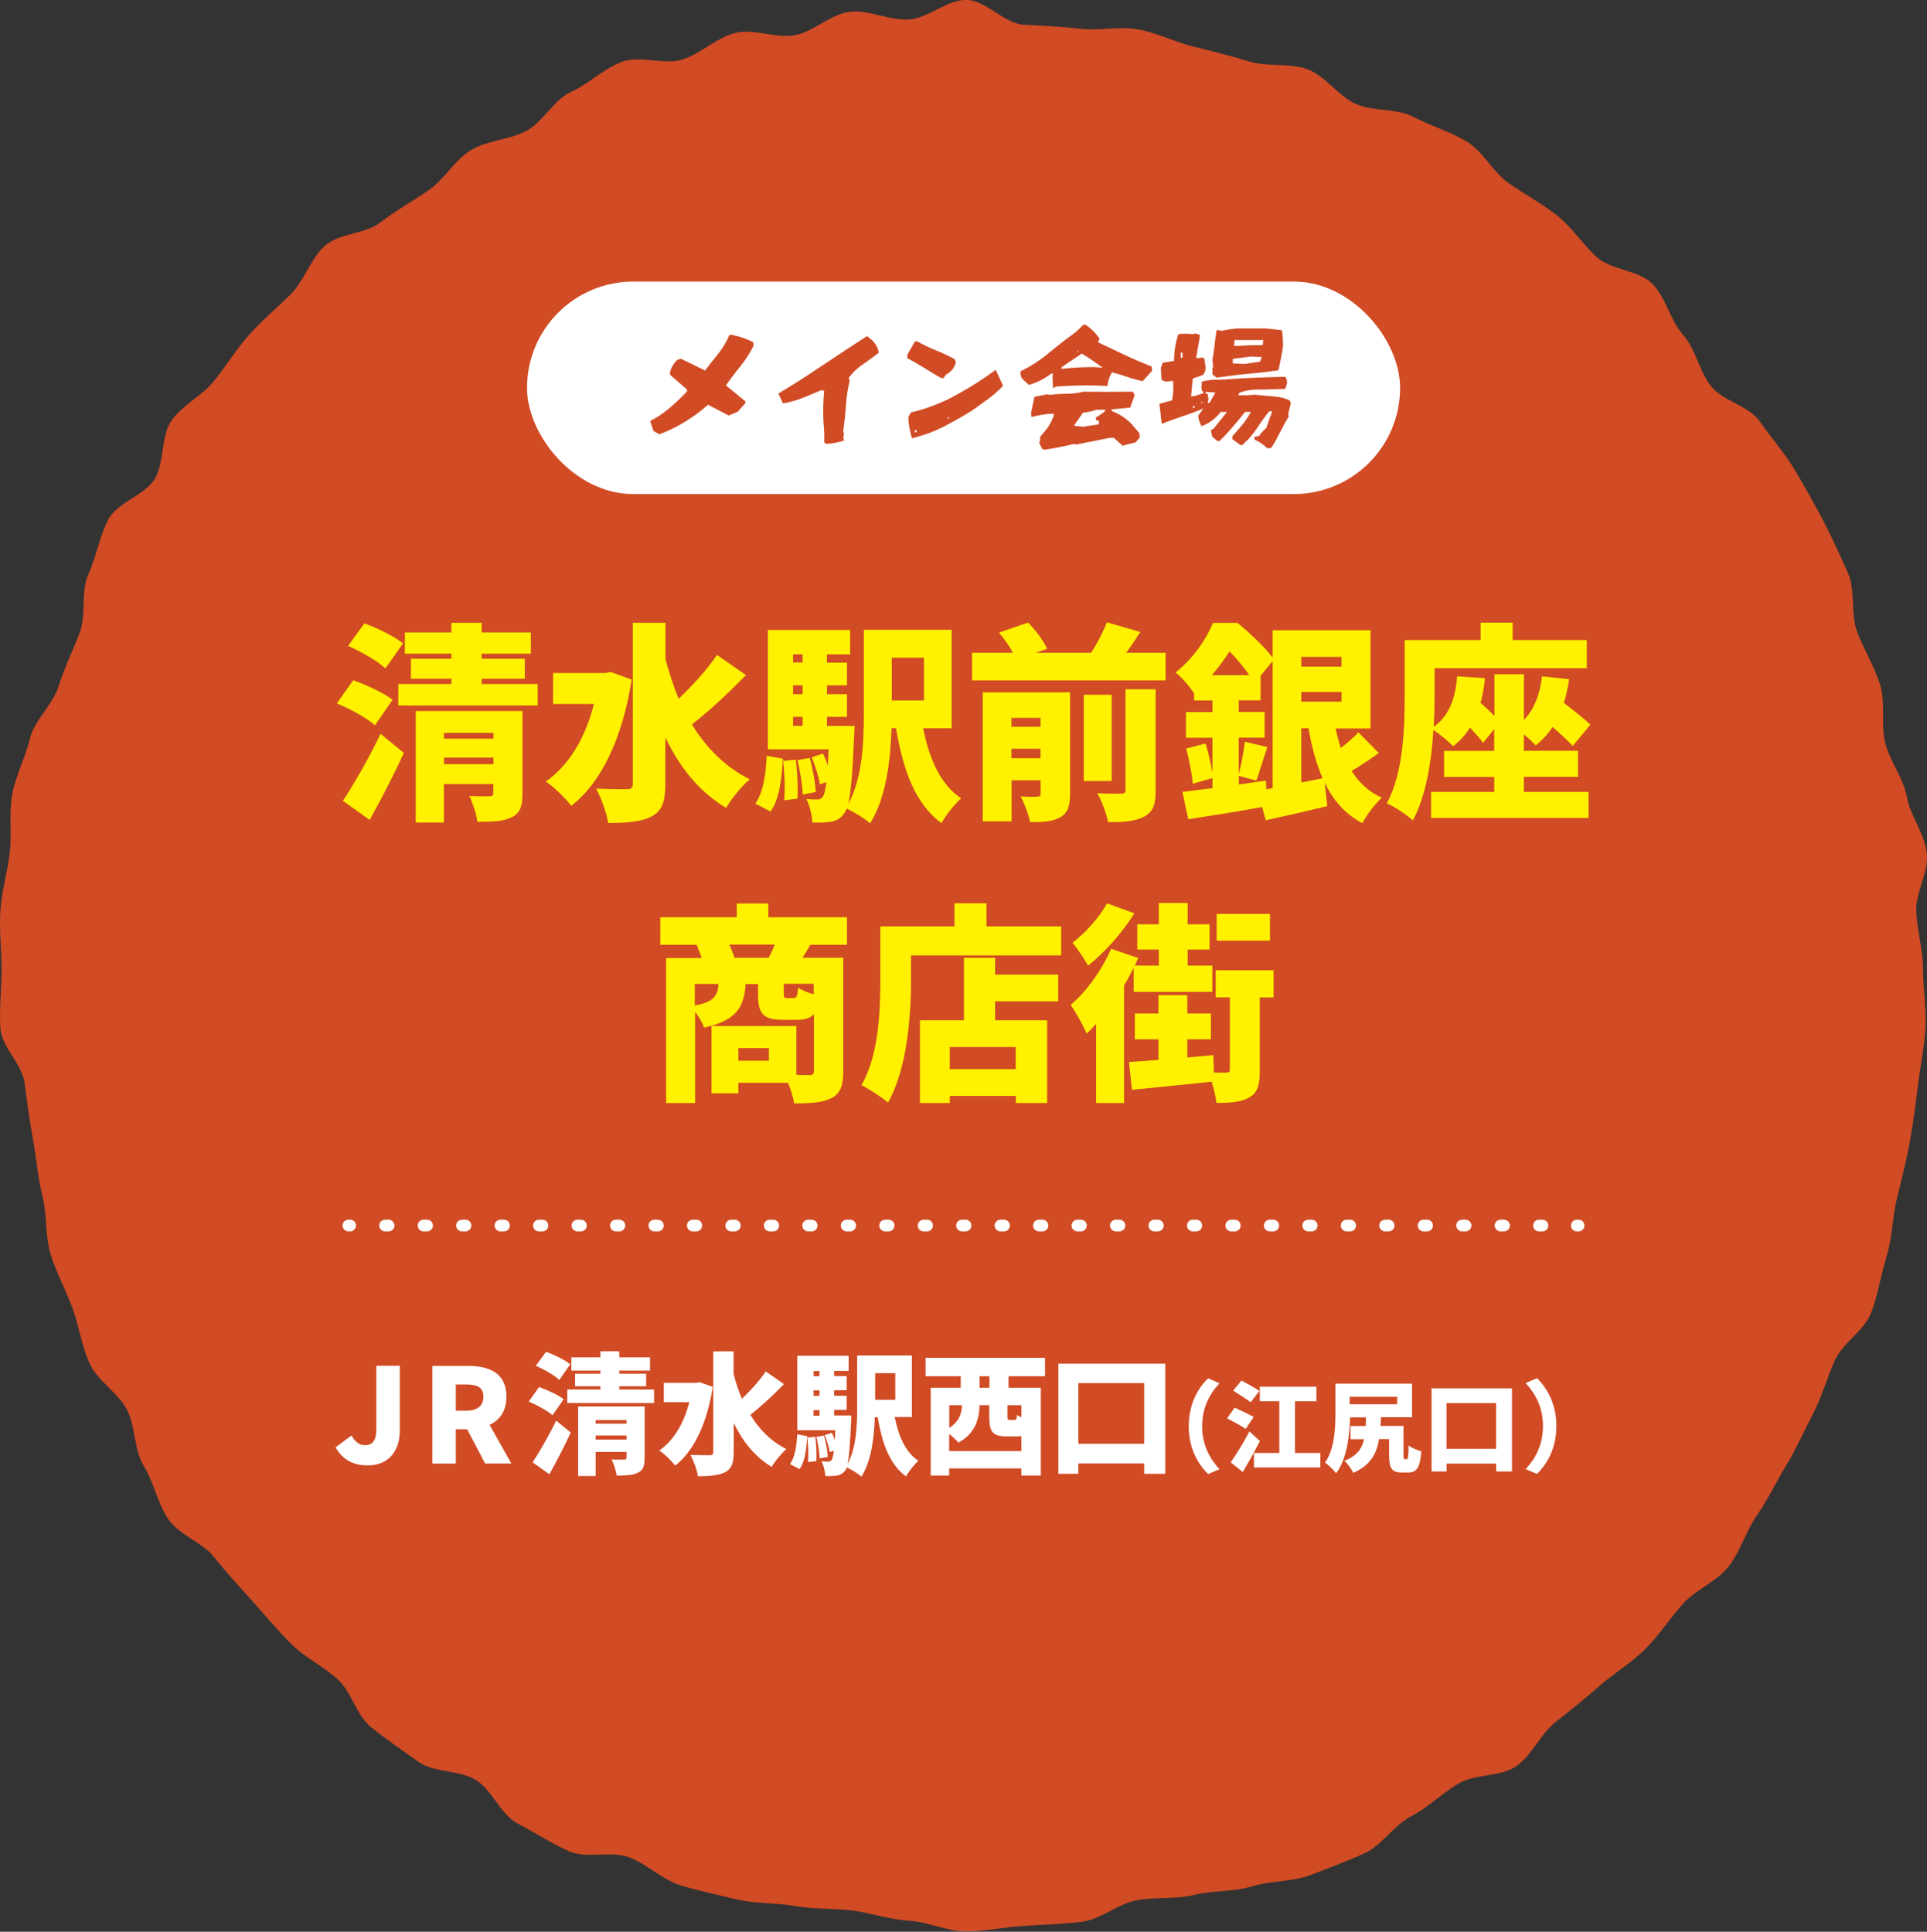
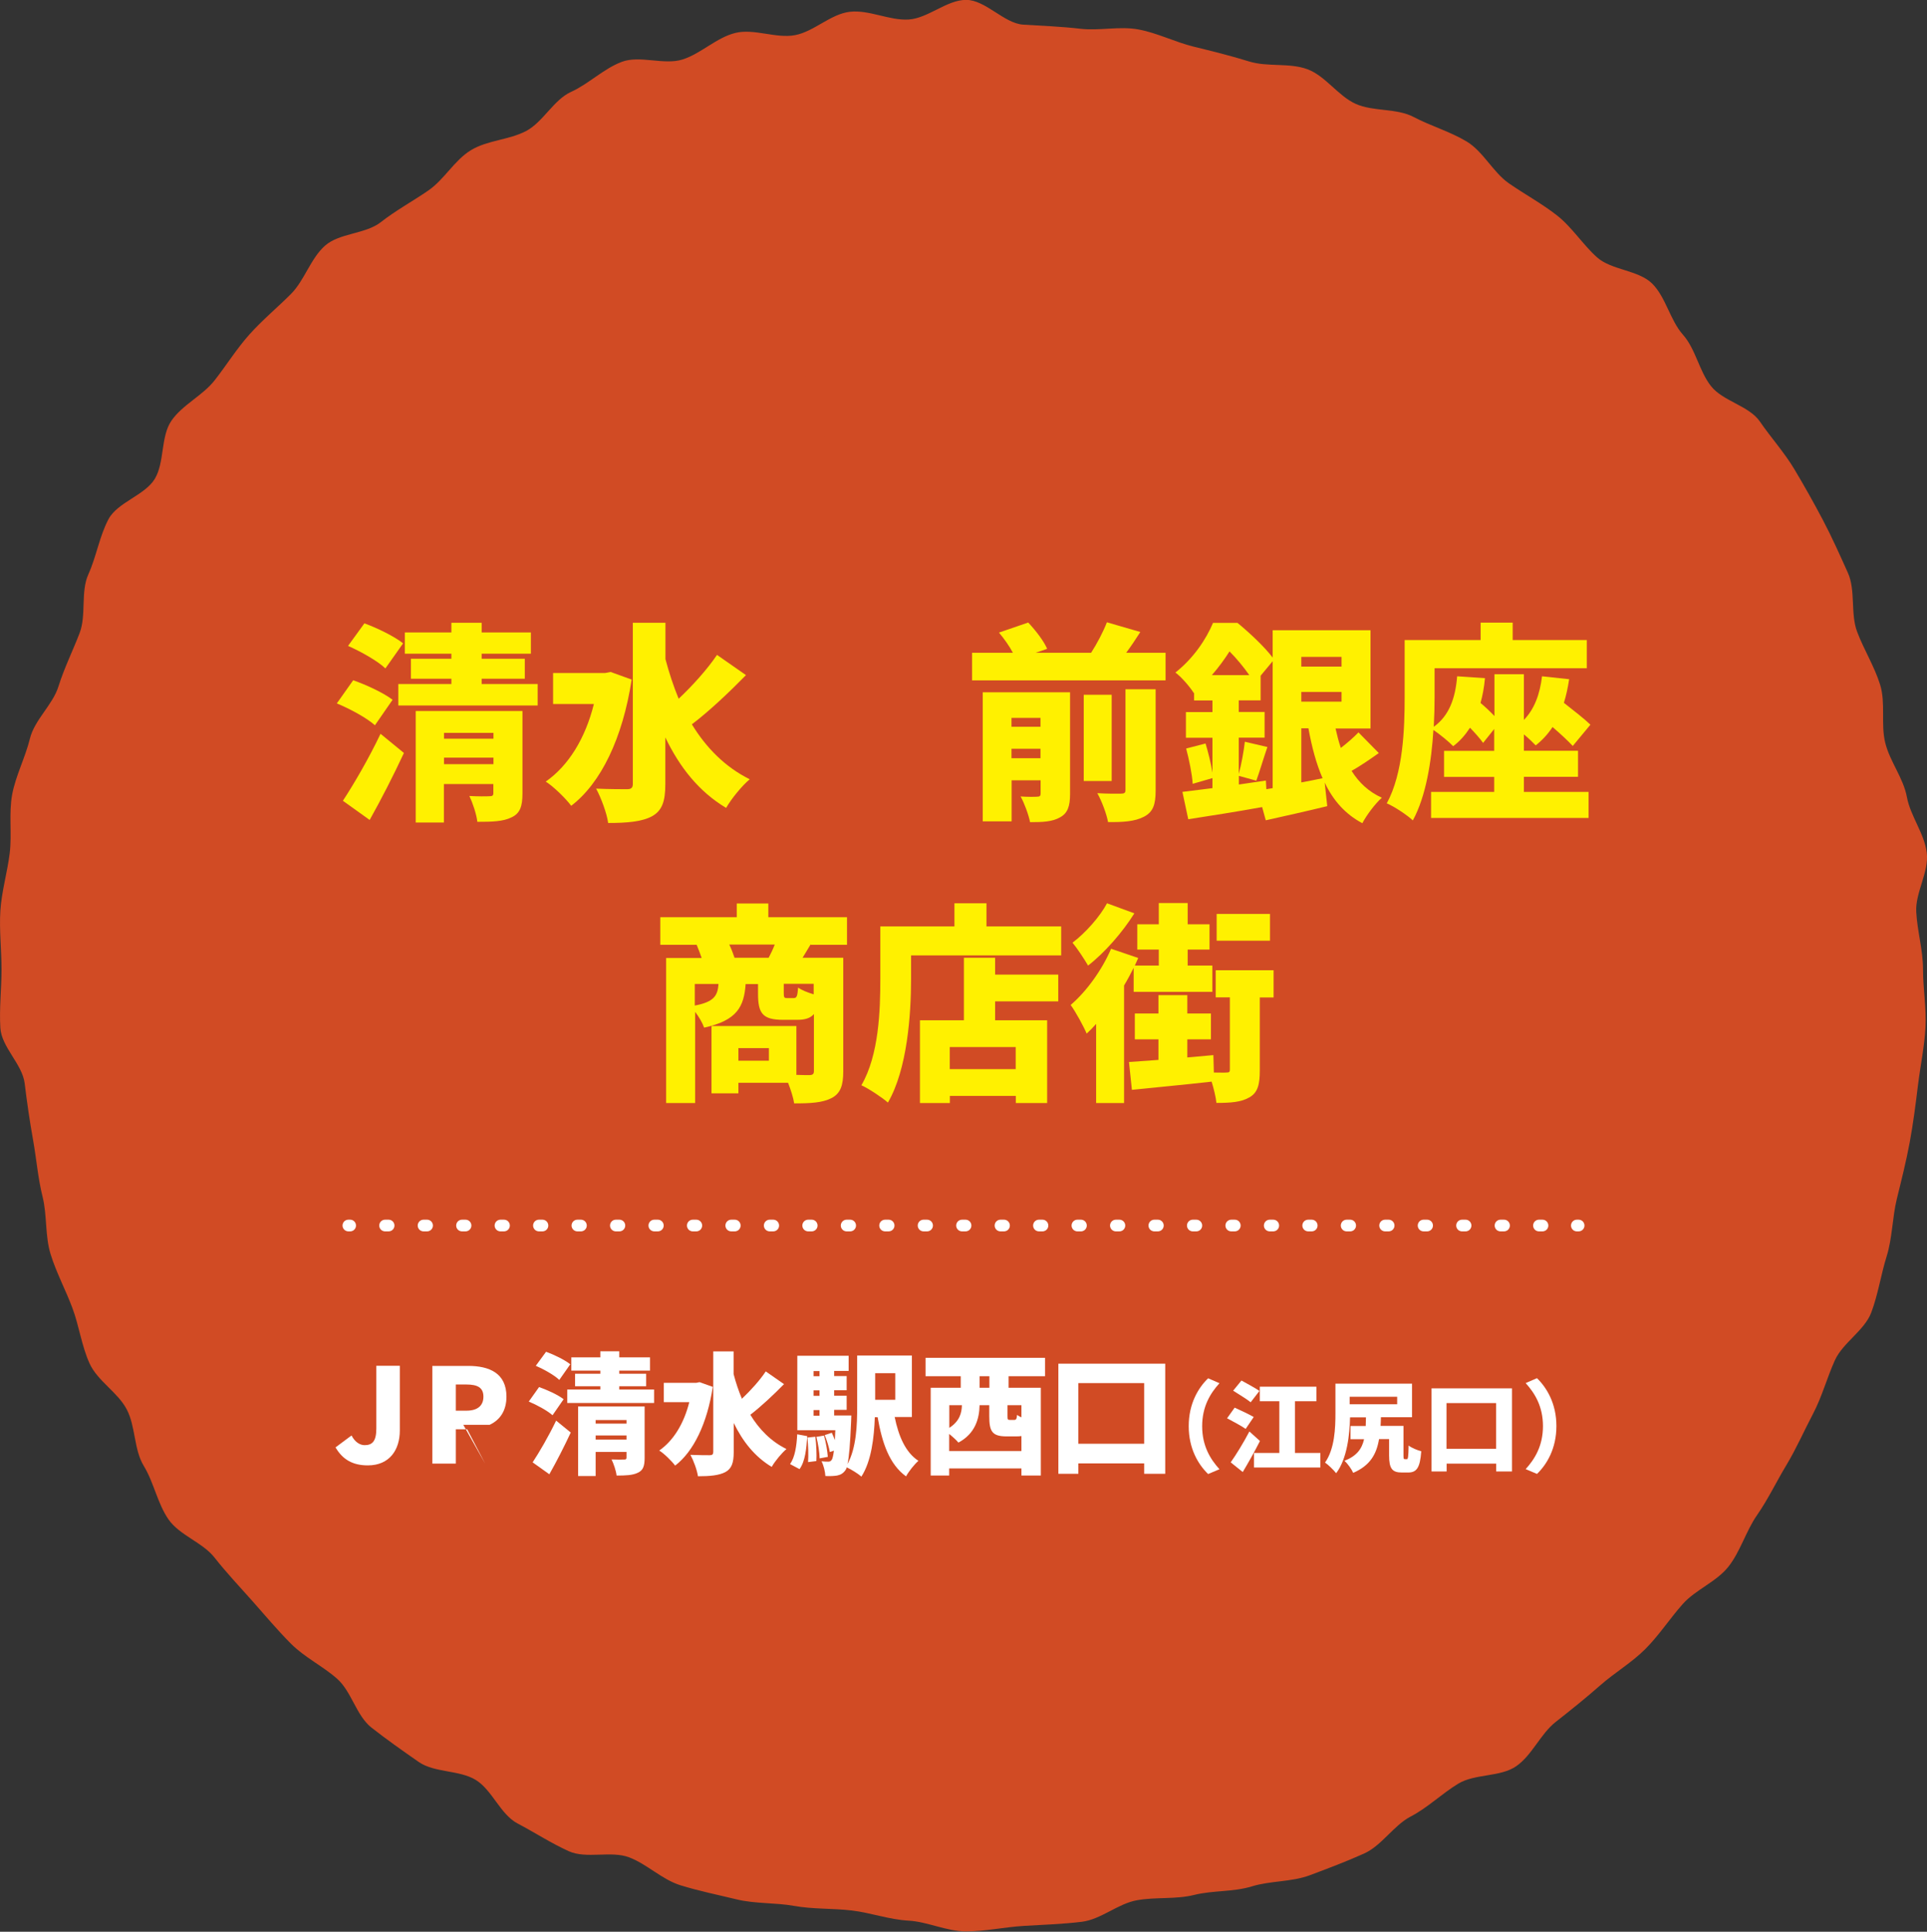
<svg xmlns="http://www.w3.org/2000/svg" id="_レイヤー_2" data-name="レイヤー 2" viewBox="0 0 164.83 165.27">
  <rect x="0" y="0" width="164.83" height="165.27" fill="#333333" stroke="none" />
  <defs>
    <style>
      .cls-1 {
        stroke-dasharray: .3 2.99;
      }

      .cls-1, .cls-2 {
        fill: none;
        stroke: #fff;
        stroke-linecap: round;
        stroke-linejoin: round;
      }

      .cls-3 {
        fill: #fff;
      }

      .cls-4 {
        fill: #fff100;
      }

      .cls-5 {
        fill: #d14b24;
      }
    </style>
  </defs>
  <g id="_テキスト" data-name="テキスト">
    <path class="cls-5" d="M164.49,82.94c0,1.66.3,3.33.21,4.97s-.44,3.29-.64,4.92-.41,3.29-.71,4.91-.71,3.24-1.1,4.83-.38,3.34-.87,4.91-.74,3.29-1.32,4.82-2.43,2.58-3.11,4.08-1.1,3.12-1.87,4.58-1.43,2.98-2.28,4.39-1.57,2.93-2.51,4.28-1.42,3.1-2.44,4.4-2.83,1.98-3.92,3.21-2.01,2.65-3.17,3.82-2.63,2.03-3.87,3.12-2.52,2.12-3.82,3.14-2.02,2.85-3.38,3.79-3.53.63-4.95,1.49-2.61,2.05-4.07,2.81-2.48,2.49-3.99,3.17-3.1,1.28-4.65,1.86-3.36.46-4.95.95-3.32.33-4.93.73-3.29.16-4.92.46-3.06,1.64-4.7,1.84-3.29.25-4.95.35-3.29.47-4.95.47-3.29-.83-4.93-.92-3.23-.68-4.86-.87-3.29-.1-4.91-.39-3.33-.17-4.93-.56-3.24-.72-4.81-1.21-2.85-1.81-4.39-2.39-3.65.16-5.15-.52-2.93-1.61-4.39-2.38-2.16-2.86-3.57-3.72-3.53-.6-4.88-1.54-2.73-1.91-4.03-2.93-1.71-3.09-2.94-4.18-2.77-1.82-3.94-2.99-2.21-2.42-3.31-3.66-2.22-2.42-3.24-3.72-3-1.91-3.94-3.27-1.25-3.16-2.11-4.57-.69-3.37-1.46-4.84-2.5-2.43-3.18-3.93-.89-3.2-1.47-4.75-1.37-3.01-1.86-4.59-.29-3.32-.69-4.93-.52-3.21-.81-4.84-.52-3.2-.72-4.85S.13,89.6.03,87.94s.1-3.34.1-5-.2-3.36-.1-5,.6-3.31.8-4.94-.09-3.41.21-5.02,1.13-3.19,1.52-4.79,1.95-2.89,2.44-4.46,1.22-3.03,1.81-4.57.07-3.53.75-5.03.95-3.26,1.72-4.71,3.11-2.04,3.96-3.45.49-3.61,1.42-4.97,2.67-2.15,3.69-3.45,1.89-2.71,2.99-3.94,2.38-2.29,3.54-3.45,1.69-3.05,2.92-4.14,3.47-.99,4.77-2.01,2.72-1.78,4.08-2.72,2.22-2.58,3.63-3.44,3.26-.87,4.72-1.64,2.35-2.67,3.85-3.35,2.79-1.99,4.34-2.57,3.61.3,5.19-.2,2.9-1.87,4.51-2.27,3.47.49,5.1.19,3.05-1.81,4.7-2,3.37.76,5.03.66,3.26-1.68,4.92-1.68,3.25,2.02,4.89,2.12,3.25.16,4.88.35,3.35-.24,4.97.06,3.13,1.08,4.72,1.47,3.18.78,4.75,1.27,3.46.09,5,.67,2.62,2.29,4.12,2.96,3.49.35,4.95,1.12,3.13,1.25,4.54,2.1,2.25,2.63,3.6,3.57,2.82,1.73,4.12,2.75,2.2,2.49,3.43,3.59,3.54,1.08,4.71,2.24,1.53,3.13,2.63,4.37,1.38,3.1,2.4,4.4,3.26,1.68,4.19,3.04,2.08,2.63,2.93,4.05,1.68,2.9,2.45,4.36,1.46,3.01,2.14,4.52.21,3.49.79,5.04,1.48,2.96,1.97,4.54.04,3.37.44,4.98,1.55,3,1.85,4.63,1.5,3.12,1.7,4.77-.99,3.4-.9,5.06.58,3.26.58,4.92Z" />
    <g>
      <path class="cls-4" d="M32.07,62.05c-.67-.61-2.12-1.4-3.26-1.87l1.4-1.98c1.1.38,2.61,1.08,3.37,1.67l-1.51,2.18ZM29.33,68.51c.9-1.37,2.2-3.58,3.22-5.73l2,1.64c-.9,1.93-1.91,3.91-2.93,5.73l-2.29-1.64ZM32.97,57.19c-.65-.63-2.09-1.44-3.2-1.93l1.4-1.93c1.1.4,2.57,1.12,3.31,1.71l-1.51,2.14ZM45.99,58.52v1.84h-11.92v-1.84h4.54v-.45h-3.46v-1.71h3.46v-.43h-3.98v-1.82h3.98v-.83h2.59v.83h4.21v1.82h-4.21v.43h3.69v1.71h-3.69v.45h4.79ZM44.69,67.88c0,1.1-.2,1.71-.94,2.05-.72.36-1.67.38-2.92.38-.07-.65-.4-1.62-.68-2.21.63.04,1.49.04,1.73.02.23,0,.32-.05.32-.27v-.77h-4.23v3.29h-2.41v-9.54h9.13v7.06ZM37.98,62.7v.5h4.23v-.5h-4.23ZM42.21,65.38v-.56h-4.23v.56h4.23Z" />
      <path class="cls-4" d="M54.03,58.14c-.77,5.02-2.63,8.86-5.17,10.8-.45-.61-1.53-1.67-2.18-2.07,1.96-1.37,3.39-3.71,4.12-6.64h-3.49v-2.65h4.45l.47-.09,1.8.65ZM63.81,57.76c-1.48,1.51-3.2,3.13-4.63,4.21,1.22,2,2.85,3.66,4.95,4.7-.65.54-1.57,1.66-2.02,2.45-2.34-1.4-3.98-3.49-5.2-6.03v4c0,1.49-.29,2.27-1.13,2.74-.86.47-2.14.58-3.76.58-.11-.83-.61-2.16-1.03-2.94,1.12.05,2.25.05,2.65.05.36,0,.49-.13.49-.45v-13.79h2.79v3.11c.31,1.17.68,2.3,1.13,3.39,1.19-1.12,2.45-2.52,3.28-3.75l2.48,1.73Z" />
-       <path class="cls-4" d="M64.61,68.75c.67-.95.9-2.48.97-4.09l1.39.25c-.11,1.75-.29,3.46-1.06,4.52l-1.3-.68ZM78.96,62.3c.52,2.59,1.48,4.84,3.26,6-.56.49-1.33,1.46-1.69,2.12-2.27-1.66-3.28-4.54-3.89-8.12h-.38c-.09,2.74-.47,6.03-1.84,8.14-.41-.38-1.4-.99-2-1.26-.05.18-.13.31-.2.4-.34.47-.68.63-1.13.72-.4.07-.95.09-1.6.07-.04-.61-.23-1.48-.52-2.02.4.05.72.05.94.05.2,0,.32-.05.47-.23.11-.16.22-.52.31-1.26l-.56.2c-.09-.63-.4-1.6-.7-2.32l.97-.32c.14.31.29.65.41,1.01.02-.41.04-.86.07-1.37h-5.2v-10.21h7.04v2.09h-1.98v.7h1.71v1.94h-1.71v.76h1.71v1.94h-1.71v.77h2.36s-.02.58-.04.85c-.13,3.08-.27,4.84-.5,5.82,1.24-2.25,1.33-5.42,1.33-7.89v-7h7.51v8.43h-2.43ZM68.07,65c.14,1.06.2,2.43.14,3.33l-1.13.14c.07-.92.04-2.29-.09-3.37l1.08-.11ZM67.84,55.98v.7h.81v-.7h-.81ZM68.65,58.63h-.81v.76h.81v-.76ZM67.84,62.1h.81v-.77h-.81v.77ZM69.26,64.84c.27.92.47,2.12.52,2.92l-1.12.22c-.02-.79-.22-2.02-.45-2.95l1.04-.18ZM76.28,56.27v3.66h2.75v-3.66h-2.75Z" />
      <path class="cls-4" d="M99.7,55.85v2.36h-16.55v-2.36h3.49c-.29-.56-.76-1.22-1.19-1.73l2.5-.86c.63.67,1.33,1.57,1.62,2.25l-.99.34h4.75c.52-.81,1.04-1.8,1.35-2.61l2.86.83c-.4.63-.81,1.24-1.21,1.78h3.35ZM91.53,67.93c0,1.04-.2,1.64-.86,2-.67.38-1.49.41-2.56.41-.13-.65-.49-1.62-.81-2.2.52.04,1.21.04,1.42.02.22,0,.29-.07.29-.27v-1.13h-2.48v3.51h-2.47v-11.04h7.47v8.7ZM86.52,61.42v.76h2.48v-.76h-2.48ZM89,64.87v-.81h-2.48v.81h2.48ZM95.09,66.82h-2.39v-7.38h2.39v7.38ZM96.28,58.97h2.57v8.66c0,1.21-.22,1.85-1.01,2.25-.77.4-1.78.47-3.06.45-.13-.7-.54-1.8-.92-2.47.81.05,1.75.05,2.03.04.29,0,.38-.07.38-.31v-8.62Z" />
      <path class="cls-4" d="M117.95,64.42c-.76.54-1.6,1.12-2.34,1.53.63,1.01,1.48,1.8,2.59,2.3-.56.49-1.31,1.49-1.67,2.18-1.48-.79-2.5-1.96-3.22-3.48l.22,2.02c-1.76.43-3.69.86-5.26,1.21l-.31-1.13c-2.2.4-4.52.76-6.32,1.04l-.5-2.34c.74-.09,1.62-.2,2.57-.32v-.86l-1.69.49c-.05-.83-.31-2.07-.56-3.02l1.66-.43c.23.77.47,1.73.59,2.5v-2.99h-2.27v-2.2h2.27v-.99h-1.57v-.65l-.02.02c-.34-.54-1.08-1.4-1.58-1.76,1.57-1.24,2.63-2.86,3.22-4.25h2.09c1.01.83,2.3,2.03,3.01,2.97v-2.34h8.37v8.41h-2.99c.13.58.27,1.13.45,1.66.56-.43,1.12-.92,1.51-1.33l1.75,1.78ZM106.86,57.76c-.45-.65-1.08-1.42-1.69-2.03-.41.65-.92,1.35-1.51,2.03h3.2ZM105.96,67.12l2.32-.34.04.74.54-.09v-10.86l-1.03,1.24v2.11h-1.87v.99h2.21v2.2h-2.21v3.1c.22-.79.43-1.94.52-2.75l1.93.45c-.36,1.04-.68,2.16-.95,2.88l-1.49-.41v.76ZM111.31,56.2v.83h3.44v-.83h-3.44ZM114.75,60.03v-.83h-3.44v.83h3.44ZM111.31,66.94c.59-.11,1.21-.23,1.82-.36-.54-1.24-.92-2.66-1.21-4.27h-.61v4.63Z" />
      <path class="cls-4" d="M130.33,67.75h5.55v2.23h-13.47v-2.23h5.4v-1.28h-4.29v-2.23h4.29v-1.87l-.95,1.19c-.25-.36-.67-.83-1.12-1.3-.4.61-.86,1.15-1.44,1.58-.34-.36-1.13-1.01-1.69-1.39-.16,2.65-.63,5.67-1.76,7.74-.47-.45-1.62-1.21-2.23-1.46,1.42-2.59,1.53-6.45,1.53-9.11v-4.86h6.5v-1.49h2.74v1.49h6.34v2.41h-13.02v2.47c0,.76-.02,1.62-.07,2.54,1.31-.94,1.85-2.43,2-4.32l2.38.16c-.07.77-.2,1.48-.38,2.12.43.36.85.76,1.19,1.12v-3.58h2.52v3.91c.9-.92,1.37-2.21,1.55-3.73l2.32.25c-.11.72-.25,1.39-.45,2.02.83.65,1.75,1.37,2.27,1.87l-1.51,1.82c-.4-.43-1.04-1.03-1.73-1.62-.4.61-.88,1.13-1.44,1.57-.22-.23-.61-.61-1.01-.94v1.4h4.63v2.23h-4.63v1.28Z" />
      <path class="cls-4" d="M69.33,80.81c-.25.43-.49.81-.68,1.13h3.48v9.72c0,1.19-.23,1.89-1.01,2.29-.79.4-1.8.45-3.19.45-.07-.49-.29-1.17-.52-1.76h-4.25v.9h-2.3v-5.76h7.26v4.18c.49.02.92.02,1.1.02.29,0,.4-.09.4-.34v-4.88c-.32.36-.77.49-1.42.49h-1.22c-1.78,0-2.14-.58-2.14-2.25v-.81h-1.06c-.14,1.93-.72,3.11-3.55,3.73-.13-.38-.45-.94-.77-1.35v7.8h-2.48v-12.41h3.04c-.13-.38-.29-.79-.43-1.13h-3.11v-2.36h6.54v-1.17h2.7v1.17h6.73v2.36h-3.08ZM59.43,86.03c1.66-.31,1.96-.86,2.03-1.85h-2.03v1.85ZM65.75,81.94c.18-.34.38-.76.52-1.13h-3.89c.18.38.34.79.45,1.13h2.92ZM65.77,89.67h-2.61v1.08h2.61v-1.08ZM69.6,84.17h-2.56v.77c0,.41.04.45.29.45h.56c.25,0,.32-.13.38-.9.29.22.83.43,1.33.58v-.9Z" />
      <path class="cls-4" d="M90.77,79.26v2.48h-12.84v2c0,3.01-.31,7.71-1.98,10.59-.49-.43-1.66-1.21-2.27-1.48,1.51-2.59,1.62-6.46,1.62-9.11v-4.48h6.34v-1.98h2.74v1.98h6.39ZM85.12,83.38h5.4v2.29h-5.4v1.62h4.45v7.08h-2.68v-.61h-5.64v.61h-2.56v-7.08h3.76v-5.35h2.67v1.44ZM86.88,89.58h-5.64v1.89h5.64v-1.89Z" />
      <path class="cls-4" d="M96.96,82.82c-.25.5-.52,1.01-.81,1.49v10.06h-2.39v-6.77c-.27.31-.54.58-.81.83-.23-.56-.94-1.87-1.37-2.45,1.35-1.15,2.68-2.99,3.46-4.81l2.32.79c-.09.22-.2.43-.29.65h2.05v-1.37h-1.84v-2.16h1.84v-1.82h2.47v1.82h1.87v2.16h-1.87v1.37h2.11v2.25h-6.73v-2.05ZM97.03,78.14c-1.01,1.62-2.54,3.37-3.96,4.47-.31-.54-.94-1.49-1.33-1.96,1.13-.85,2.36-2.25,2.95-3.37l2.34.86ZM108.93,85.34h-1.17v6.23c0,1.19-.16,1.91-.9,2.32-.7.41-1.62.47-2.81.47-.05-.5-.22-1.19-.41-1.82-2.38.27-4.9.5-6.82.7l-.25-2.38c.74-.05,1.58-.11,2.52-.18v-1.76h-2.02v-2.21h2.02v-1.57h2.47v1.57h2.02v2.21h-2.02v1.55l2.23-.2.04,1.49c.47,0,.9.02,1.08,0,.22,0,.29-.04.29-.25v-6.18h-1.21v-2.32h4.95v2.32ZM108.63,80.48h-4.56v-2.29h4.56v2.29Z" />
    </g>
    <g>
      <path class="cls-3" d="M28.7,123.83l1.37-1.02c.29.57.72.83,1.12.83.65,0,1-.33,1-1.42v-5.37h2.01v5.53c0,1.64-.86,2.99-2.74,2.99-1.3,0-2.16-.51-2.76-1.54Z" />
-       <path class="cls-3" d="M41.5,125.22l-1.54-2.94h-.97v2.94h-2.01v-8.36h3.07c1.79,0,3.27.61,3.27,2.63,0,1.22-.57,2.01-1.44,2.41l1.86,3.31h-2.25ZM38.99,120.69h.9c.95,0,1.46-.42,1.46-1.2s-.51-1.04-1.46-1.04h-.9v2.25Z" />
+       <path class="cls-3" d="M41.5,125.22l-1.54-2.94h-.97v2.94h-2.01v-8.36h3.07c1.79,0,3.27.61,3.27,2.63,0,1.22-.57,2.01-1.44,2.41h-2.25ZM38.99,120.69h.9c.95,0,1.46-.42,1.46-1.2s-.51-1.04-1.46-1.04h-.9v2.25Z" />
      <path class="cls-3" d="M47.26,121.08c-.42-.38-1.33-.88-2.03-1.17l.88-1.24c.69.24,1.63.67,2.1,1.04l-.94,1.36ZM45.56,125.11c.56-.85,1.37-2.23,2.01-3.57l1.25,1.02c-.56,1.2-1.19,2.44-1.83,3.57l-1.43-1.02ZM47.83,118.05c-.4-.39-1.3-.9-2-1.2l.88-1.2c.69.25,1.61.7,2.07,1.07l-.94,1.34ZM55.95,118.88v1.15h-7.43v-1.15h2.83v-.28h-2.16v-1.07h2.16v-.27h-2.48v-1.13h2.48v-.52h1.62v.52h2.63v1.13h-2.63v.27h2.3v1.07h-2.3v.28h2.99ZM55.14,124.72c0,.69-.12,1.07-.58,1.28-.45.22-1.04.24-1.82.24-.04-.4-.25-1.01-.43-1.38.39.02.93.02,1.08.01.15,0,.2-.03.2-.17v-.48h-2.64v2.06h-1.5v-5.95h5.69v4.4ZM50.95,121.49v.31h2.64v-.31h-2.64ZM53.59,123.16v-.35h-2.64v.35h2.64Z" />
      <path class="cls-3" d="M60.97,118.65c-.48,3.13-1.64,5.53-3.22,6.74-.28-.38-.95-1.04-1.36-1.29,1.22-.85,2.11-2.31,2.57-4.14h-2.18v-1.65h2.77l.29-.06,1.12.4ZM67.07,118.41c-.92.94-2,1.95-2.89,2.63.76,1.25,1.77,2.28,3.09,2.93-.4.34-.98,1.03-1.26,1.53-1.46-.88-2.48-2.18-3.25-3.76v2.49c0,.93-.18,1.42-.71,1.71-.54.29-1.34.36-2.35.36-.07-.52-.38-1.35-.64-1.83.7.03,1.4.03,1.65.03.22,0,.3-.08.3-.28v-8.6h1.74v1.94c.19.73.43,1.44.71,2.11.74-.7,1.53-1.57,2.04-2.34l1.55,1.08Z" />
      <path class="cls-3" d="M67.58,125.26c.42-.6.56-1.55.61-2.55l.86.16c-.07,1.09-.18,2.16-.66,2.82l-.81-.43ZM76.53,121.24c.33,1.62.92,3.02,2.03,3.74-.35.3-.83.91-1.06,1.33-1.42-1.03-2.04-2.83-2.43-5.06h-.24c-.06,1.71-.29,3.76-1.15,5.08-.26-.24-.88-.62-1.25-.79-.03.11-.08.19-.12.25-.21.29-.43.39-.71.45-.25.04-.6.06-1,.04-.02-.38-.15-.92-.33-1.26.25.03.45.03.58.03.12,0,.2-.03.29-.15.07-.1.13-.33.19-.79l-.35.12c-.06-.39-.25-1-.44-1.45l.61-.2c.09.19.18.4.26.63.01-.26.02-.54.04-.85h-3.25v-6.37h4.39v1.3h-1.24v.44h1.07v1.21h-1.07v.47h1.07v1.21h-1.07v.48h1.47s-.01.36-.02.53c-.08,1.92-.17,3.02-.31,3.63.77-1.4.83-3.38.83-4.92v-4.37h4.68v5.26h-1.52ZM69.74,122.92c.09.66.12,1.52.09,2.08l-.71.09c.04-.57.02-1.43-.06-2.1l.67-.07ZM69.59,117.3v.44h.51v-.44h-.51ZM70.1,118.95h-.51v.47h.51v-.47ZM69.59,121.12h.51v-.48h-.51v.48ZM70.48,122.82c.17.57.29,1.33.33,1.82l-.7.13c-.01-.49-.13-1.26-.28-1.84l.65-.11ZM74.86,117.48v2.28h1.72v-2.28h-1.72Z" />
      <path class="cls-3" d="M86.27,117.74v.99h2.76v7.51h-1.66v-.61h-6.18v.61h-1.58v-7.51h2.57v-.99h-3.01v-1.57h10.22v1.57h-3.12ZM87.37,124.14v-1.28c-.12.02-.27.03-.43.03h-.84c-1.25,0-1.48-.44-1.48-1.74v-.93h-.83c-.02,1.13-.36,2.43-1.81,3.2-.15-.19-.48-.49-.79-.74v1.46h6.18ZM81.2,120.22v1.94c.9-.58,1.06-1.29,1.08-1.94h-1.08ZM84.63,117.74h-.84v.99h.84v-.99ZM87.37,120.22h-1.19v.92c0,.31.02.34.2.34h.37c.17,0,.21-.07.25-.43.09.07.22.15.37.21v-1.04Z" />
      <path class="cls-3" d="M99.67,116.67v9.42h-1.8v-.89h-5.63v.89h-1.71v-9.42h9.13ZM97.87,123.52v-5.19h-5.63v5.19h5.63Z" />
      <path class="cls-3" d="M101.68,122.01c0-1.9.8-3.26,1.66-4.09l.97.42c-.78.86-1.48,1.99-1.48,3.68s.7,2.82,1.48,3.68l-.97.41c-.86-.83-1.66-2.19-1.66-4.09Z" />
      <path class="cls-3" d="M106.55,122.25c-.35-.25-1.1-.65-1.59-.91l.65-.91c.47.21,1.25.58,1.63.8l-.69,1.02ZM107.77,123.29c-.45.89-.96,1.8-1.47,2.65l-1.03-.83c.45-.63,1.08-1.65,1.6-2.64l.91.82ZM106.98,119.97c-.32-.26-1.03-.69-1.5-.99l.71-.87c.45.25,1.18.64,1.54.89l-.75.97ZM112.94,124.31v1.24h-5.68v-1.24h2.17v-4.43h-1.67v-1.24h4.84v1.24h-1.83v4.43h2.17Z" />
      <path class="cls-3" d="M120.32,124.85c.12,0,.15-.16.17-1.18.24.2.76.41,1.08.49-.1,1.41-.39,1.82-1.12,1.82h-.54c-.83,0-1.09-.34-1.09-1.46v-1.4h-.86c-.22,1.3-.76,2.26-2.21,2.89-.14-.32-.48-.8-.75-1.03,1.06-.42,1.49-1.02,1.68-1.85h-1.16v-1.13h1.3c0-.23.02-.47.02-.74h-1.36c-.03,1.46-.25,3.55-1.19,4.78-.19-.25-.7-.75-.95-.91.83-1.18.89-2.96.89-4.23v-2.52h6.55v2.87h-2.66c0,.25-.02.5-.03.74h1.96v2.52c0,.3.02.33.12.33h.18ZM115.45,119.5v.64h4.06v-.64h-4.06Z" />
      <path class="cls-3" d="M129.33,118.78v7.11h-1.35v-.67h-4.24v.67h-1.29v-7.11h6.89ZM127.97,123.95v-3.91h-4.24v3.91h4.24Z" />
      <path class="cls-3" d="M133.13,122.01c0,1.9-.8,3.26-1.66,4.09l-.97-.41c.78-.86,1.48-1.99,1.48-3.68s-.7-2.82-1.48-3.68l.97-.42c.85.83,1.66,2.19,1.66,4.09Z" />
    </g>
    <g>
      <line class="cls-2" x1="29.8" y1="104.85" x2="29.95" y2="104.85" />
      <line class="cls-1" x1="32.94" y1="104.85" x2="133.39" y2="104.85" />
      <line class="cls-2" x1="134.88" y1="104.85" x2="135.03" y2="104.85" />
    </g>
    <g>
-       <rect class="cls-3" x="45.08" y="24.09" width="74.68" height="18.18" rx="9.09" ry="9.09" />
      <g>
        <path class="cls-5" d="M55.91,36.9l-.3-.88c.59-.3,1.14-.67,1.66-1.11.52-.44,1.01-.91,1.5-1.43v-.15l-1.46-1.27v-.21c.09-.39.31-.75.63-1.07l.3-.09c.68.32,1.38.67,2.07,1.01.36-.48.74-.97,1.14-1.45.39-.5.7-1.01.93-1.57l.15-.05c.66.13,1.28.33,1.88.63l.06.3c-.3.61-.68,1.2-1.12,1.75-.45.55-.86,1.11-1.26,1.66l1.67,1.37v.15l-.65.73-.78.33-1.77-.92c-.63.56-1.29,1.05-1.98,1.46-.69.43-1.42.78-2.18,1.07l-.5-.29Z" />
        <path class="cls-5" d="M70.5,37.83c.02-.56,0-1.12-.06-1.67-.05-.91-.03-1.82.06-2.73l-.25-.05c-.53.23-1.06.45-1.59.66-.53.22-1.09.37-1.69.47l-.39-.84c1.29-.77,2.56-1.59,3.82-2.44,1.26-.84,2.51-1.67,3.77-2.48l.45.38c.3.3.48.65.55,1.04-.44.35-.9.69-1.37,1.01-.48.32-.89.71-1.22,1.18l.1.2c-.16.68-.28,1.39-.32,2.12-.05.74-.13,1.46-.23,2.18l.06.29-.06.25.06.29c-.46.16-.97.25-1.5.29l-.18-.14Z" />
        <path class="cls-5" d="M80.52,32.36c-.5-.29-.98-.59-1.46-.88-.47-.29-.96-.58-1.45-.83v-.3l.64-1.12.15-.05c.52.29,1.06.55,1.62.78.56.22,1.11.48,1.64.77l.1.24c-.07.36-.26.67-.6.93l-.25.15-.2.29h-.2ZM77.7,35.68l.21-.39c1.35-.32,2.63-.81,3.82-1.46,1.21-.66,2.35-1.38,3.44-2.19l.63,1.36c-.39.43-.82.79-1.26,1.12-.45.32-.9.66-1.36.98-.83.52-1.66.99-2.5,1.42-.84.43-1.74.75-2.68.97-.17-.58-.28-1.17-.31-1.8ZM78.4,36.81h-.15v.18h.15v-.18ZM81.07,35.68v.15l.15-.05-.15-.1Z" />
        <path class="cls-5" d="M90.02,32.34l.05-.38h-.14c-.6.45-1.23.77-1.92.97l-.48-.44c-.21-.2-.28-.44-.21-.74.85-.41,1.66-.94,2.42-1.57.75-.63,1.52-1.22,2.3-1.79l.64-.62h.15c.5.32.9.73,1.23,1.21l-.15.3,2.26,1.07c.76.36,1.53.69,2.33,1.01l.05.35-.79.88h-.14c-.43-.1-.85-.22-1.27-.37-.42-.15-.83-.27-1.24-.37-.21.36-.33.75-.39,1.17-1.46-.08-2.93-.06-4.39.05l-.25.14-.05-.88ZM89.13,38.37l-.24-.48.1-.3-.05-.14.09-.15.5-.59c.29-.39.5-.81.63-1.26l-.15-.06c-.62.03-1.21.14-1.77.29l-.05-.33.3-1.41,1.13-.21.15.06c.5-.07.99-.1,1.47-.1s.97-.06,1.43-.18c1.41.02,2.81.02,4.23,0l.16.29-.39,1.07-1.58.15v.14c.59.23,1.13.56,1.62,1.03l.74.86.05.36-.35.43-1.13.29-.74-.67h-.36l-2.9.58-.14-.06c-.44.1-.86.2-1.29.28-.43.08-.85.16-1.27.22l-.21-.09ZM94.32,31.46c-.6-.45-1.19-.85-1.79-1.21l-1.72,1.16v.15c.96-.12,1.91-.16,2.9-.15l.6.05ZM94.01,36.03l-.24-.09-.05-.2c.26-.16.52-.35.78-.54l.05-.14h-.78c-.37.13-.74.21-1.13.24l-.78,1.12.78.09,1.33-.2.05-.29ZM92.29,29.9l-.2.2h.09l.1-.2Z" />
        <path class="cls-5" d="M108.42,38.37c-.33-.33-.7-.58-1.09-.75l-.05-.23.44-.1.16-.25.44-.44.5-1.41h-.25c-.32.39-.63.81-.91,1.24-.29.44-.6.85-.97,1.24l-.24.2-.15.2h-.21l-.68-.5v-.24c.29-.32.58-.66.86-1,.28-.33.52-.7.73-1.09h-.5c-.33.43-.68.84-1.05,1.27-.36.43-.74.83-1.14,1.22h-.18l-.45-.39-.1-.53.24-.15,1.14-1.42h-.54c-.46.59-1.01.99-1.64,1.22-.16-.26-.25-.55-.29-.89l.44-.62c-.62.27-1.23.48-1.83.68-.59.2-1.16.4-1.73.63-.06-.59-.13-1.15-.2-1.71.36-.1.73-.2,1.09-.3.09-.52.13-1.07.09-1.65h-.15l-.5.05-.35-.15-.05-1.03.15-.44.98-.15c0-.82.12-1.58.36-2.29.4-.05.82-.05,1.23,0l.21-.06.39.1v.24l-.31,1.76h.36l.14-.05.21.09.1.73c.02.26-.06.5-.25.69l-.84.29-.15,1.52h.25l.78-.25.06-.14-.16-.05-.05-.39.05-.25-.05-.15c.5-.15,1.05-.22,1.64-.18,1.83-.14,3.67-.22,5.53-.25.14.17.18.37.15.59l-.15.44-2.06.06c-.7-.03-1.33.06-1.88.29l-.06.2h.69l.75-.05c.5.06,1,.1,1.53.14.52.03,1,.15,1.43.35l.09.25-.24.92.06.2c-.28.45-.52.91-.75,1.36-.23.46-.47.9-.74,1.32l-.35.06ZM101.15,30.17h-.15v.44h.15v-.44ZM102.19,34.74h-.15v.15h.15v-.15ZM102.78,34.36l-.05.15.15-.06-.1-.09ZM103.96,33.58l-.83-.05v.14l.18.05.06.44-.06.3h.15l.5-.88ZM103.71,32.01v-.53l.06-.1-.06-.59c.07-.41.13-.84.18-1.26.05-.43.1-.85.17-1.28h.24l.15.06c.46-.1.92-.17,1.38-.21h2.48l1.34.15c.07.44.1.89.1,1.33-.1.71-.24,1.41-.4,2.1-.89.13-1.77.23-2.67.31-.89.08-1.76.2-2.62.32l-.36-.3ZM107.93,30.55l-.89-.05-1.59.2v.39l.99.05,1.34-.2.15-.39ZM108.06,29.09c-.82.01-1.65.01-2.46,0l-.05.5h.39l1.09-.06h.98l.05-.44Z" />
      </g>
    </g>
  </g>
</svg>